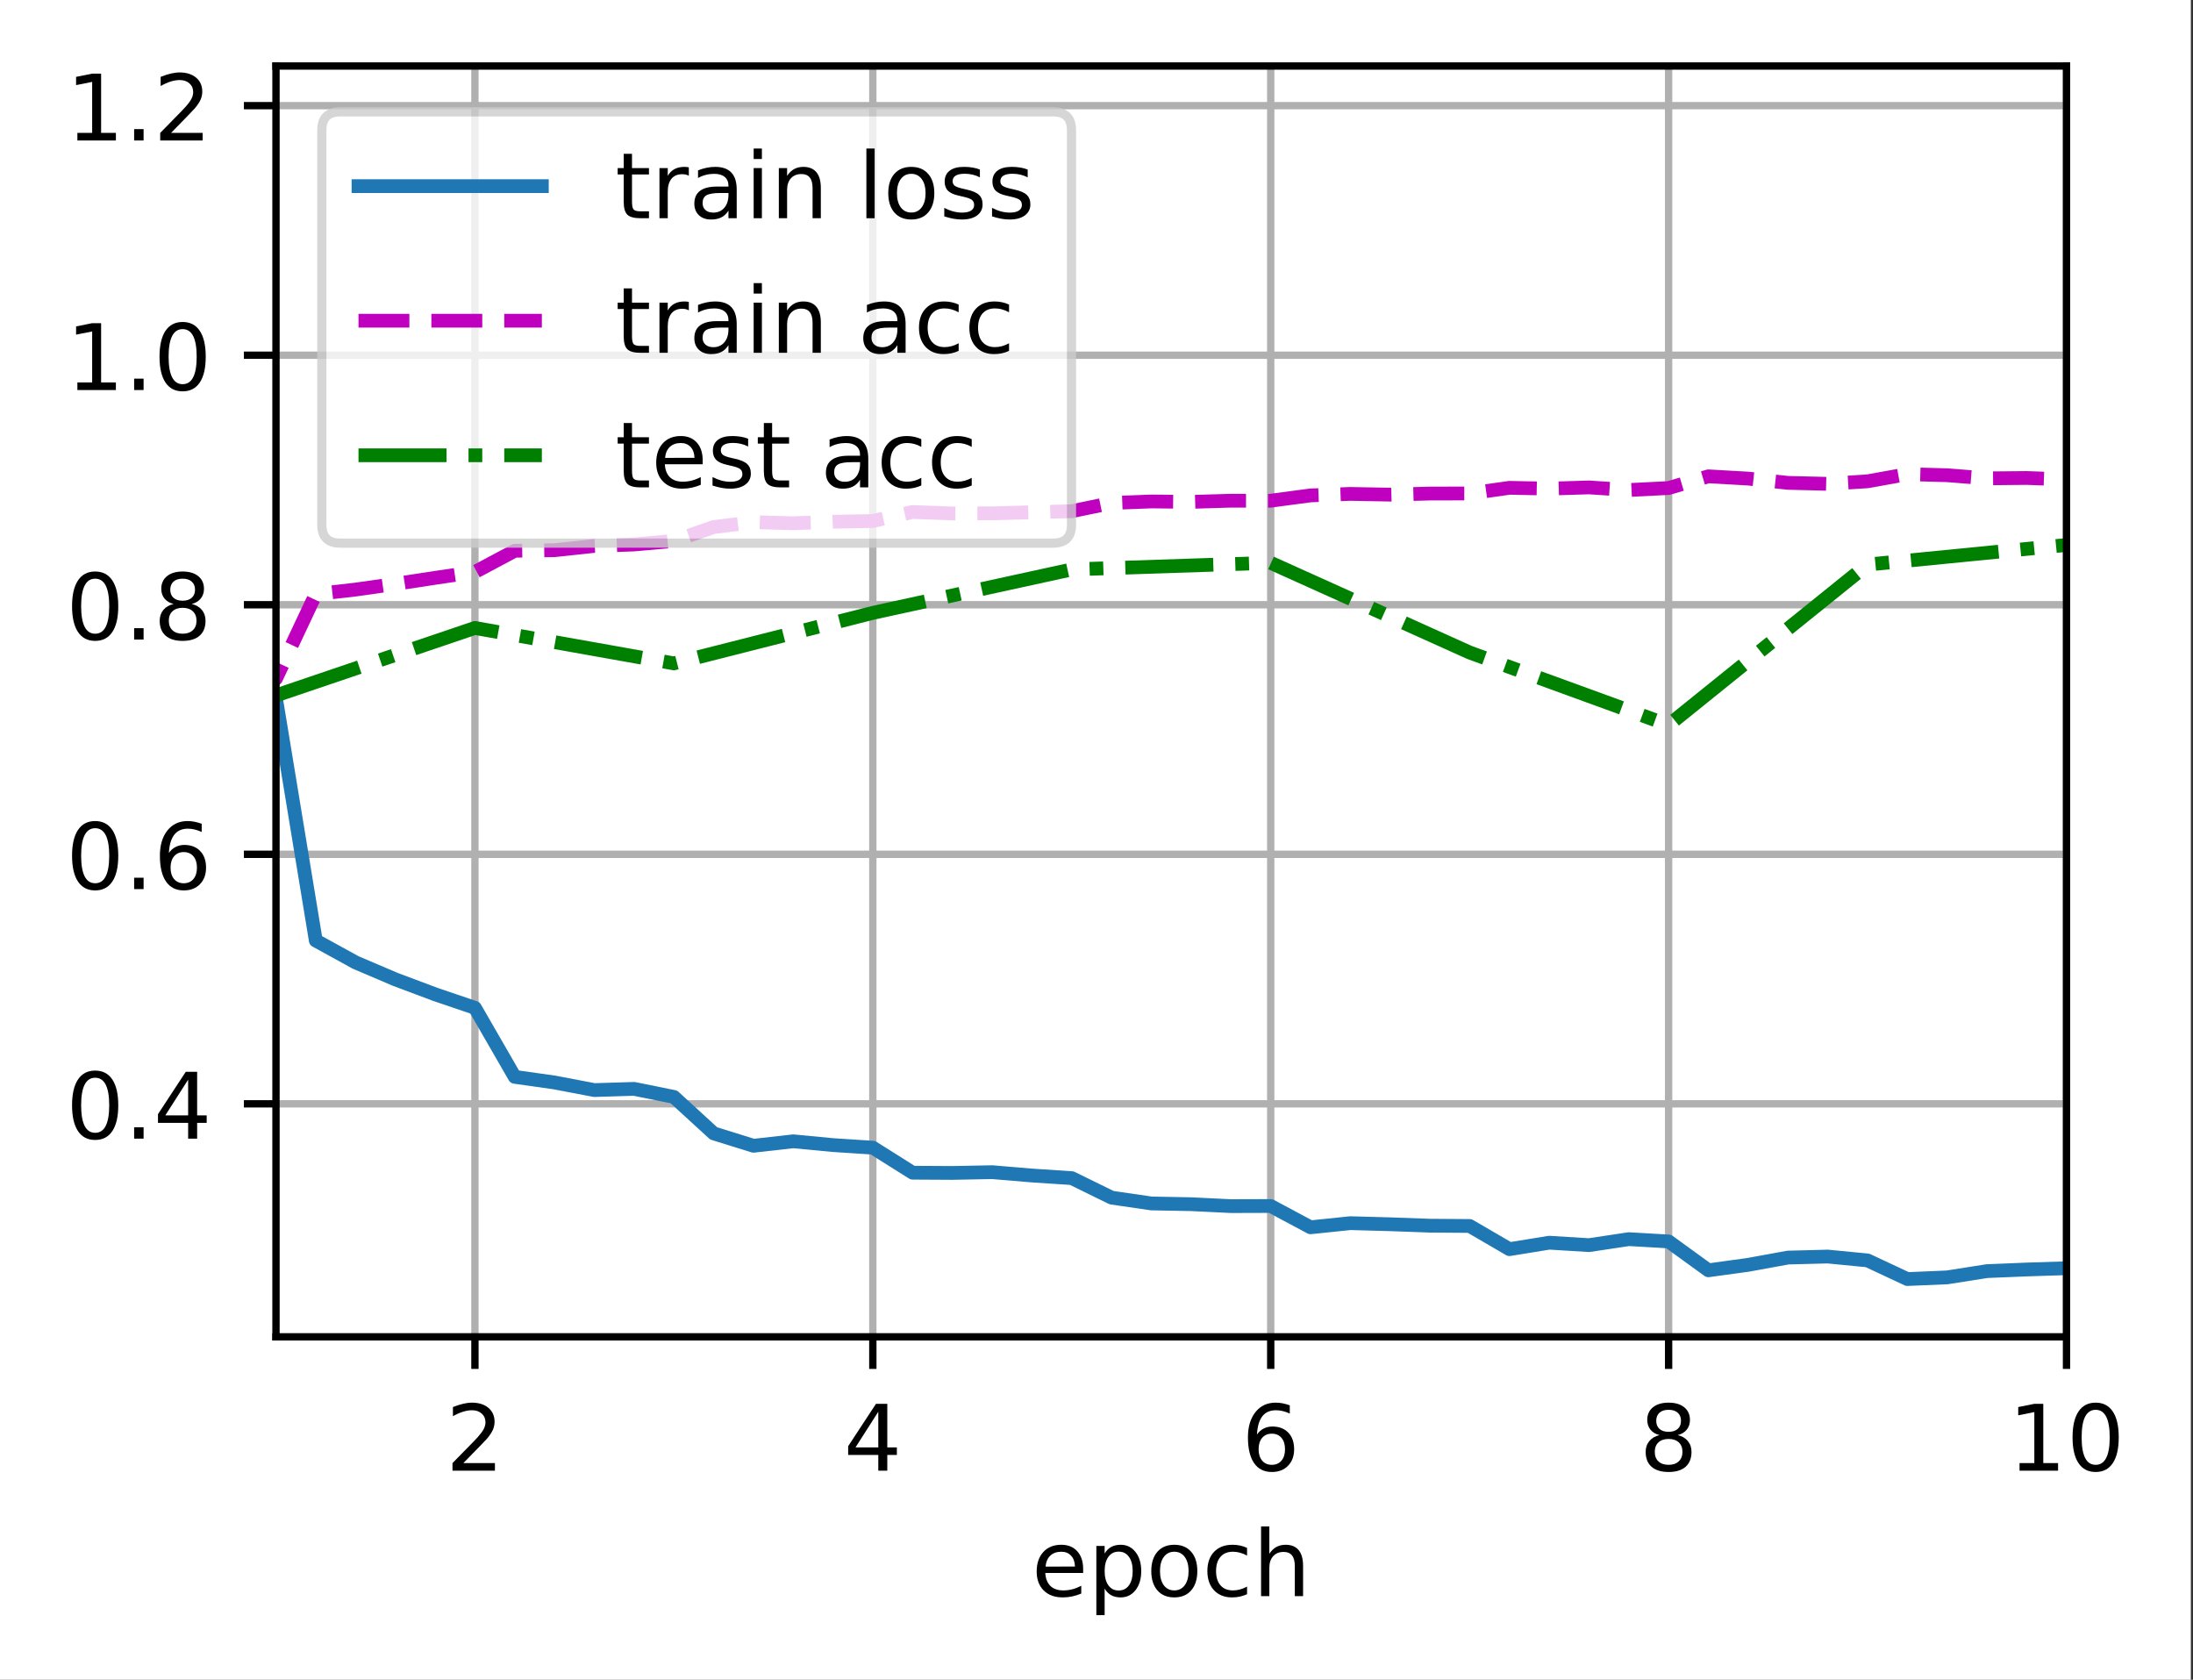
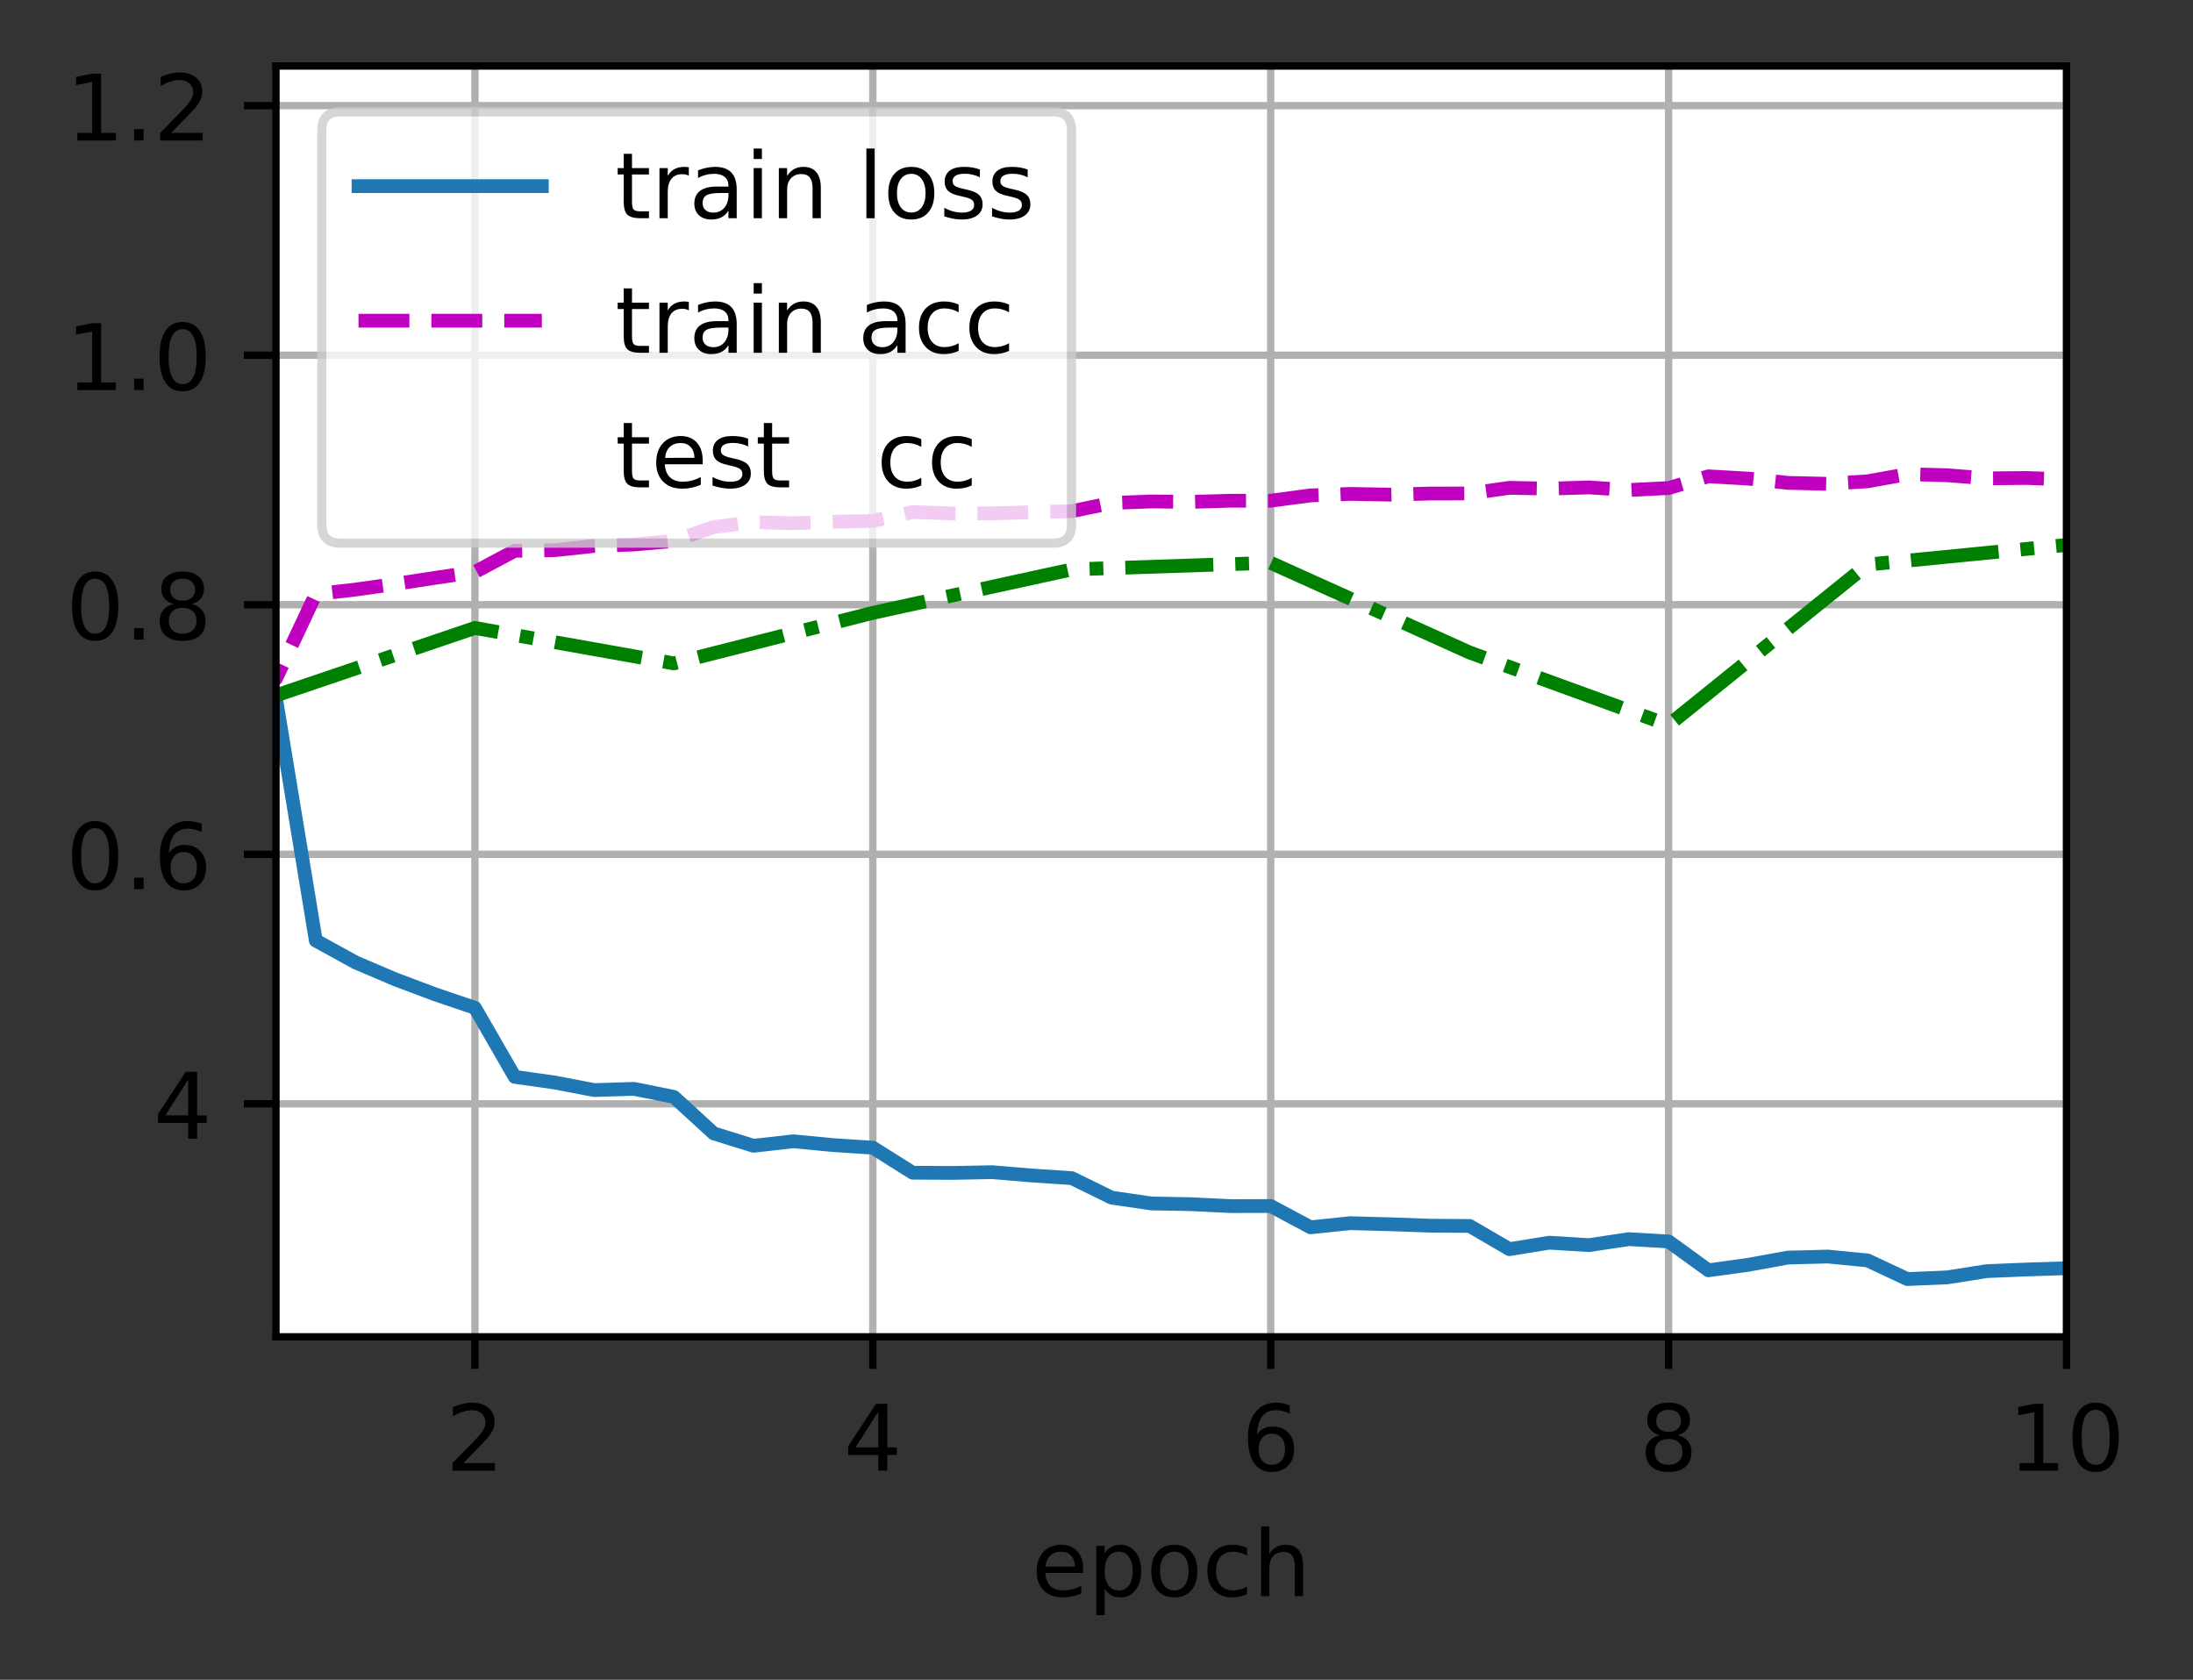
<svg xmlns="http://www.w3.org/2000/svg" xmlns:xlink="http://www.w3.org/1999/xlink" width="299pt" height="229pt" viewBox="0 0 299 229" version="1.1">
  <rect x="0" y="0" width="299" height="229" fill="#333333" stroke="none" />
  <defs>
    <clipPath id="clip1">
      <path d="M 64 9 L 66 9 L 66 182.25 L 64 182.25 Z M 64 9 " />
    </clipPath>
    <clipPath id="clip2">
      <path d="M 118 9 L 120 9 L 120 182.25 L 118 182.25 Z M 118 9 " />
    </clipPath>
    <clipPath id="clip3">
      <path d="M 172 9 L 174 9 L 174 182.25 L 172 182.25 Z M 172 9 " />
    </clipPath>
    <clipPath id="clip4">
      <path d="M 226 9 L 229 9 L 229 182.25 L 226 182.25 Z M 226 9 " />
    </clipPath>
    <clipPath id="clip5">
      <path d="M 281 9 L 281.754 9 L 281.754 182.25 L 281 182.25 Z M 281 9 " />
    </clipPath>
    <clipPath id="clip6">
      <path d="M 37.629 149 L 281.754 149 L 281.754 152 L 37.629 152 Z M 37.629 149 " />
    </clipPath>
    <clipPath id="clip7">
      <path d="M 37.629 115 L 281.754 115 L 281.754 118 L 37.629 118 Z M 37.629 115 " />
    </clipPath>
    <clipPath id="clip8">
      <path d="M 37.629 81 L 281.754 81 L 281.754 84 L 37.629 84 Z M 37.629 81 " />
    </clipPath>
    <clipPath id="clip9">
      <path d="M 37.629 47 L 281.754 47 L 281.754 50 L 37.629 50 Z M 37.629 47 " />
    </clipPath>
    <clipPath id="clip10">
      <path d="M 37.629 13 L 281.754 13 L 281.754 16 L 37.629 16 Z M 37.629 13 " />
    </clipPath>
    <clipPath id="clip11">
      <path d="M 37.629 15 L 281.754 15 L 281.754 176 L 37.629 176 Z M 37.629 15 " />
    </clipPath>
    <clipPath id="clip12">
      <path d="M 37.629 63 L 281.754 63 L 281.754 119 L 37.629 119 Z M 37.629 63 " />
    </clipPath>
    <clipPath id="clip13">
      <path d="M 37.629 73 L 281.754 73 L 281.754 100 L 37.629 100 Z M 37.629 73 " />
    </clipPath>
    <filter id="alpha" filterUnits="objectBoundingBox" x="0%" y="0%" width="100%" height="100%">
      <feColorMatrix type="matrix" in="SourceGraphic" values="0 0 0 0 1 0 0 0 0 1 0 0 0 0 1 0 0 0 1 0" />
    </filter>
    <mask id="mask0">
      <g filter="url(#alpha)">
        <rect x="0" y="0" width="299" height="229" style="fill:rgb(0%,0%,0%);fill-opacity:0.8;stroke:none;" />
      </g>
    </mask>
    <clipPath id="clip14">
      <rect x="0" y="0" width="299" height="229" />
    </clipPath>
    <g id="surface5" clip-path="url(#clip14)">
      <path style="fill-rule:nonzero;fill:rgb(100%,100%,100%);fill-opacity:1;stroke-width:1;stroke-linecap:butt;stroke-linejoin:miter;stroke:rgb(80%,80%,80%);stroke-opacity:1;stroke-miterlimit:4;" d="M 37.103 59.234 L 114.872 59.234 C 116.206 59.234 116.872 58.569 116.872 57.234 L 116.872 14.2 C 116.872 12.866 116.206 12.2 114.872 12.2 L 37.103 12.2 C 35.769 12.2 35.103 12.866 35.103 14.2 L 35.103 57.234 C 35.103 58.569 35.769 59.234 37.103 59.234 Z M 37.103 59.234 " transform="matrix(1.25,0,0,1.25,0,0)" />
    </g>
  </defs>
  <g id="surface1">
-     <path style=" stroke:none;fill-rule:nonzero;fill:rgb(100%,100%,100%);fill-opacity:1;" d="M 0 229.195 L 298.707 229.195 L 298.707 0 L 0 0 Z M 0 229.195 " />
    <path style=" stroke:none;fill-rule:nonzero;fill:rgb(100%,100%,100%);fill-opacity:1;" d="M 37.629 182.25 L 281.754 182.25 L 281.754 9 L 37.629 9 Z M 37.629 182.25 " />
    <g clip-path="url(#clip1)" clip-rule="nonzero">
      <path style="fill:none;stroke-width:0.8;stroke-linecap:square;stroke-linejoin:round;stroke:rgb(69.02%,69.02%,69.02%);stroke-opacity:1;stroke-miterlimit:4;" d="M 51.803 145.8 L 51.803 7.2 " transform="matrix(1.25,0,0,1.25,0,0)" />
    </g>
    <path style="fill:none;stroke-width:0.8;stroke-linecap:butt;stroke-linejoin:round;stroke:rgb(0%,0%,0%);stroke-opacity:1;stroke-miterlimit:4;" d="M -0 0 L -0 3.5 " transform="matrix(1.25,0,0,1.25,64.754,182.25)" />
    <path style=" stroke:none;fill-rule:nonzero;fill:rgb(0%,0%,0%);fill-opacity:1;" d="M 63.176 199.461 L 67.48 199.461 L 67.48 200.5 L 61.695 200.5 L 61.695 199.461 C 62.16 198.977 62.797 198.328 63.605 197.512 C 64.414 196.695 64.922 196.168 65.129 195.934 C 65.523 195.488 65.801 195.113 65.957 194.809 C 66.113 194.5 66.191 194.199 66.191 193.902 C 66.191 193.418 66.023 193.023 65.684 192.719 C 65.344 192.41 64.898 192.258 64.355 192.258 C 63.969 192.258 63.559 192.324 63.129 192.461 C 62.699 192.594 62.242 192.797 61.754 193.07 L 61.754 191.824 C 62.25 191.625 62.715 191.477 63.145 191.375 C 63.578 191.273 63.973 191.223 64.332 191.223 C 65.273 191.223 66.027 191.457 66.59 191.93 C 67.148 192.402 67.43 193.031 67.43 193.82 C 67.43 194.195 67.359 194.551 67.219 194.887 C 67.078 195.223 66.824 195.617 66.453 196.074 C 66.352 196.191 66.027 196.531 65.484 197.098 C 64.938 197.66 64.168 198.449 63.176 199.461 Z M 63.176 199.461 " />
    <g clip-path="url(#clip2)" clip-rule="nonzero">
      <path style="fill:none;stroke-width:0.8;stroke-linecap:square;stroke-linejoin:round;stroke:rgb(69.02%,69.02%,69.02%);stroke-opacity:1;stroke-miterlimit:4;" d="M 95.203 145.8 L 95.203 7.2 " transform="matrix(1.25,0,0,1.25,0,0)" />
    </g>
    <path style="fill:none;stroke-width:0.8;stroke-linecap:butt;stroke-linejoin:round;stroke:rgb(0%,0%,0%);stroke-opacity:1;stroke-miterlimit:4;" d="M -0 0 L -0 3.5 " transform="matrix(1.25,0,0,1.25,119.004,182.25)" />
    <path style=" stroke:none;fill-rule:nonzero;fill:rgb(0%,0%,0%);fill-opacity:1;" d="M 119.75 192.461 L 116.641 197.324 L 119.75 197.324 Z M 119.43 191.387 L 120.977 191.387 L 120.977 197.324 L 122.281 197.324 L 122.281 198.352 L 120.977 198.352 L 120.977 200.5 L 119.75 200.5 L 119.75 198.352 L 115.641 198.352 L 115.641 197.16 Z M 119.43 191.387 " />
    <g clip-path="url(#clip3)" clip-rule="nonzero">
      <path style="fill:none;stroke-width:0.8;stroke-linecap:square;stroke-linejoin:round;stroke:rgb(69.02%,69.02%,69.02%);stroke-opacity:1;stroke-miterlimit:4;" d="M 138.603 145.8 L 138.603 7.2 " transform="matrix(1.25,0,0,1.25,0,0)" />
    </g>
    <path style="fill:none;stroke-width:0.8;stroke-linecap:butt;stroke-linejoin:round;stroke:rgb(0%,0%,0%);stroke-opacity:1;stroke-miterlimit:4;" d="M 0 0 L 0 3.5 " transform="matrix(1.25,0,0,1.25,173.254,182.25)" />
    <path style=" stroke:none;fill-rule:nonzero;fill:rgb(0%,0%,0%);fill-opacity:1;" d="M 173.406 195.453 C 172.852 195.453 172.414 195.641 172.086 196.02 C 171.766 196.398 171.602 196.914 171.602 197.574 C 171.602 198.23 171.766 198.746 172.086 199.129 C 172.414 199.508 172.852 199.699 173.406 199.699 C 173.957 199.699 174.395 199.508 174.719 199.129 C 175.043 198.746 175.203 198.23 175.203 197.574 C 175.203 196.914 175.043 196.398 174.719 196.02 C 174.395 195.641 173.957 195.453 173.406 195.453 Z M 175.852 191.586 L 175.852 192.711 C 175.543 192.562 175.23 192.453 174.914 192.375 C 174.598 192.297 174.285 192.258 173.977 192.258 C 173.164 192.258 172.539 192.531 172.109 193.082 C 171.684 193.633 171.438 194.461 171.375 195.574 C 171.617 195.219 171.918 194.945 172.281 194.758 C 172.641 194.57 173.043 194.477 173.477 194.477 C 174.391 194.477 175.117 194.754 175.648 195.309 C 176.18 195.863 176.445 196.617 176.445 197.574 C 176.445 198.512 176.168 199.262 175.613 199.828 C 175.059 200.395 174.324 200.676 173.406 200.676 C 172.352 200.676 171.543 200.273 170.984 199.465 C 170.43 198.656 170.148 197.484 170.148 195.953 C 170.148 194.512 170.492 193.363 171.176 192.508 C 171.859 191.648 172.777 191.223 173.93 191.223 C 174.238 191.223 174.551 191.25 174.867 191.312 C 175.18 191.375 175.508 191.465 175.852 191.586 Z M 175.852 191.586 " />
    <g clip-path="url(#clip4)" clip-rule="nonzero">
      <path style="fill:none;stroke-width:0.8;stroke-linecap:square;stroke-linejoin:round;stroke:rgb(69.02%,69.02%,69.02%);stroke-opacity:1;stroke-miterlimit:4;" d="M 182.003 145.8 L 182.003 7.2 " transform="matrix(1.25,0,0,1.25,0,0)" />
    </g>
    <path style="fill:none;stroke-width:0.8;stroke-linecap:butt;stroke-linejoin:round;stroke:rgb(0%,0%,0%);stroke-opacity:1;stroke-miterlimit:4;" d="M 0 0 L 0 3.5 " transform="matrix(1.25,0,0,1.25,227.504,182.25)" />
    <path style=" stroke:none;fill-rule:nonzero;fill:rgb(0%,0%,0%);fill-opacity:1;" d="M 227.5 196.172 C 226.914 196.172 226.453 196.328 226.117 196.641 C 225.781 196.953 225.617 197.387 225.617 197.934 C 225.617 198.484 225.781 198.914 226.117 199.23 C 226.453 199.543 226.914 199.699 227.5 199.699 C 228.086 199.699 228.547 199.543 228.883 199.227 C 229.223 198.91 229.391 198.48 229.391 197.934 C 229.391 197.387 229.227 196.953 228.891 196.641 C 228.555 196.328 228.09 196.172 227.5 196.172 Z M 226.266 195.648 C 225.738 195.516 225.328 195.27 225.031 194.91 C 224.738 194.547 224.59 194.102 224.59 193.582 C 224.59 192.855 224.848 192.277 225.367 191.855 C 225.887 191.434 226.598 191.223 227.5 191.223 C 228.406 191.223 229.121 191.434 229.637 191.855 C 230.152 192.277 230.414 192.855 230.414 193.582 C 230.414 194.102 230.266 194.547 229.969 194.91 C 229.676 195.27 229.266 195.516 228.742 195.648 C 229.336 195.785 229.797 196.055 230.125 196.461 C 230.461 196.863 230.625 197.352 230.625 197.934 C 230.625 198.816 230.355 199.496 229.816 199.969 C 229.277 200.441 228.504 200.676 227.5 200.676 C 226.496 200.676 225.723 200.441 225.184 199.969 C 224.645 199.496 224.375 198.816 224.375 197.934 C 224.375 197.352 224.543 196.863 224.875 196.461 C 225.211 196.055 225.672 195.785 226.266 195.648 Z M 225.816 193.699 C 225.816 194.172 225.965 194.539 226.258 194.805 C 226.555 195.066 226.969 195.199 227.5 195.199 C 228.031 195.199 228.445 195.066 228.742 194.805 C 229.043 194.539 229.191 194.172 229.191 193.699 C 229.191 193.227 229.043 192.859 228.742 192.594 C 228.445 192.328 228.031 192.199 227.5 192.199 C 226.969 192.199 226.555 192.328 226.258 192.594 C 225.965 192.859 225.816 193.227 225.816 193.699 Z M 225.816 193.699 " />
    <g clip-path="url(#clip5)" clip-rule="nonzero">
      <path style="fill:none;stroke-width:0.8;stroke-linecap:square;stroke-linejoin:round;stroke:rgb(69.02%,69.02%,69.02%);stroke-opacity:1;stroke-miterlimit:4;" d="M 225.403 145.8 L 225.403 7.2 " transform="matrix(1.25,0,0,1.25,0,0)" />
    </g>
    <path style="fill:none;stroke-width:0.8;stroke-linecap:butt;stroke-linejoin:round;stroke:rgb(0%,0%,0%);stroke-opacity:1;stroke-miterlimit:4;" d="M 0 0 L 0 3.5 " transform="matrix(1.25,0,0,1.25,281.754,182.25)" />
    <path style=" stroke:none;fill-rule:nonzero;fill:rgb(0%,0%,0%);fill-opacity:1;" d="M 275.352 199.461 L 277.367 199.461 L 277.367 192.508 L 275.172 192.949 L 275.172 191.824 L 277.352 191.387 L 278.586 191.387 L 278.586 199.461 L 280.602 199.461 L 280.602 200.5 L 275.352 200.5 Z M 275.352 199.461 " />
    <path style=" stroke:none;fill-rule:nonzero;fill:rgb(0%,0%,0%);fill-opacity:1;" d="M 285.727 192.199 C 285.094 192.199 284.613 192.512 284.293 193.137 C 283.977 193.758 283.816 194.699 283.816 195.953 C 283.816 197.199 283.977 198.137 284.293 198.762 C 284.613 199.387 285.094 199.699 285.727 199.699 C 286.367 199.699 286.844 199.387 287.164 198.762 C 287.484 198.137 287.645 197.199 287.645 195.953 C 287.645 194.699 287.484 193.758 287.164 193.137 C 286.844 192.512 286.367 192.199 285.727 192.199 Z M 285.727 191.223 C 286.75 191.223 287.527 191.625 288.066 192.434 C 288.605 193.242 288.875 194.414 288.875 195.953 C 288.875 197.484 288.605 198.656 288.066 199.465 C 287.527 200.273 286.75 200.676 285.727 200.676 C 284.707 200.676 283.926 200.273 283.387 199.465 C 282.848 198.656 282.578 197.484 282.578 195.953 C 282.578 194.414 282.848 193.242 283.387 192.434 C 283.926 191.625 284.707 191.223 285.727 191.223 Z M 285.727 191.223 " />
    <path style=" stroke:none;fill-rule:nonzero;fill:rgb(0%,0%,0%);fill-opacity:1;" d="M 147.68 213.898 L 147.68 214.445 L 142.516 214.445 C 142.566 215.219 142.801 215.809 143.219 216.215 C 143.633 216.617 144.215 216.82 144.961 216.82 C 145.391 216.82 145.809 216.77 146.211 216.664 C 146.617 216.559 147.02 216.398 147.422 216.188 L 147.422 217.25 C 147.016 217.418 146.602 217.551 146.18 217.641 C 145.758 217.73 145.328 217.773 144.891 217.773 C 143.801 217.773 142.938 217.457 142.301 216.824 C 141.664 216.188 141.344 215.328 141.344 214.246 C 141.344 213.125 141.648 212.238 142.25 211.582 C 142.855 210.926 143.672 210.598 144.695 210.598 C 145.617 210.598 146.344 210.891 146.879 211.484 C 147.414 212.074 147.68 212.879 147.68 213.898 Z M 146.559 213.566 C 146.551 212.953 146.379 212.465 146.043 212.098 C 145.707 211.73 145.262 211.547 144.711 211.547 C 144.082 211.547 143.582 211.723 143.203 212.078 C 142.828 212.434 142.613 212.93 142.555 213.574 Z M 146.559 213.566 " />
    <path style=" stroke:none;fill-rule:nonzero;fill:rgb(0%,0%,0%);fill-opacity:1;" d="M 150.609 216.57 L 150.609 220.195 L 149.48 220.195 L 149.48 210.762 L 150.609 210.762 L 150.609 211.797 C 150.848 211.391 151.145 211.09 151.504 210.895 C 151.867 210.695 152.297 210.598 152.797 210.598 C 153.625 210.598 154.301 210.926 154.82 211.586 C 155.34 212.242 155.598 213.109 155.598 214.184 C 155.598 215.258 155.34 216.125 154.82 216.785 C 154.301 217.445 153.625 217.773 152.797 217.773 C 152.297 217.773 151.867 217.676 151.504 217.477 C 151.145 217.277 150.848 216.977 150.609 216.57 Z M 154.434 214.184 C 154.434 213.359 154.262 212.711 153.922 212.242 C 153.582 211.77 153.117 211.535 152.523 211.535 C 151.926 211.535 151.461 211.77 151.121 212.242 C 150.781 212.711 150.609 213.359 150.609 214.184 C 150.609 215.008 150.781 215.656 151.121 216.129 C 151.461 216.598 151.926 216.832 152.523 216.832 C 153.117 216.832 153.582 216.598 153.922 216.129 C 154.262 215.656 154.434 215.008 154.434 214.184 Z M 154.434 214.184 " />
    <path style=" stroke:none;fill-rule:nonzero;fill:rgb(0%,0%,0%);fill-opacity:1;" d="M 160.109 211.547 C 159.508 211.547 159.031 211.781 158.68 212.254 C 158.328 212.723 158.156 213.367 158.156 214.184 C 158.156 215 158.328 215.645 158.676 216.117 C 159.023 216.586 159.5 216.82 160.109 216.82 C 160.707 216.82 161.18 216.586 161.531 216.113 C 161.879 215.641 162.055 214.996 162.055 214.184 C 162.055 213.375 161.879 212.73 161.531 212.258 C 161.18 211.785 160.707 211.547 160.109 211.547 Z M 160.109 210.598 C 161.086 210.598 161.852 210.914 162.406 211.551 C 162.969 212.184 163.246 213.062 163.246 214.184 C 163.246 215.301 162.969 216.18 162.406 216.82 C 161.852 217.457 161.086 217.773 160.109 217.773 C 159.125 217.773 158.359 217.457 157.805 216.82 C 157.25 216.18 156.969 215.301 156.969 214.184 C 156.969 213.062 157.25 212.184 157.805 211.551 C 158.359 210.914 159.125 210.598 160.109 210.598 Z M 160.109 210.598 " />
    <path style=" stroke:none;fill-rule:nonzero;fill:rgb(0%,0%,0%);fill-opacity:1;" d="M 170.027 211.023 L 170.027 212.074 C 169.707 211.898 169.391 211.766 169.07 211.68 C 168.754 211.59 168.43 211.547 168.105 211.547 C 167.375 211.547 166.809 211.777 166.406 212.242 C 166.004 212.703 165.801 213.348 165.801 214.184 C 165.801 215.02 166.004 215.668 166.406 216.129 C 166.809 216.59 167.375 216.82 168.105 216.82 C 168.43 216.82 168.754 216.777 169.07 216.691 C 169.391 216.602 169.707 216.473 170.027 216.297 L 170.027 217.336 C 169.711 217.48 169.387 217.59 169.051 217.664 C 168.719 217.738 168.359 217.773 167.98 217.773 C 166.953 217.773 166.133 217.449 165.527 216.805 C 164.922 216.156 164.617 215.281 164.617 214.184 C 164.617 213.07 164.926 212.191 165.535 211.555 C 166.148 210.914 166.988 210.598 168.055 210.598 C 168.402 210.598 168.738 210.633 169.066 210.703 C 169.398 210.773 169.715 210.879 170.027 211.023 Z M 170.027 211.023 " />
    <path style=" stroke:none;fill-rule:nonzero;fill:rgb(0%,0%,0%);fill-opacity:1;" d="M 177.664 213.469 L 177.664 217.598 L 176.539 217.598 L 176.539 213.508 C 176.539 212.859 176.414 212.375 176.16 212.055 C 175.91 211.734 175.531 211.574 175.027 211.574 C 174.418 211.574 173.941 211.766 173.59 212.152 C 173.242 212.539 173.066 213.066 173.066 213.734 L 173.066 217.598 L 171.938 217.598 L 171.938 208.098 L 173.066 208.098 L 173.066 211.824 C 173.336 211.41 173.652 211.105 174.016 210.902 C 174.379 210.699 174.801 210.598 175.277 210.598 C 176.062 210.598 176.656 210.84 177.059 211.324 C 177.461 211.809 177.664 212.523 177.664 213.469 Z M 177.664 213.469 " />
    <g clip-path="url(#clip6)" clip-rule="nonzero">
      <path style="fill:none;stroke-width:0.8;stroke-linecap:square;stroke-linejoin:round;stroke:rgb(69.02%,69.02%,69.02%);stroke-opacity:1;stroke-miterlimit:4;" d="M 30.103 120.388 L 225.403 120.388 " transform="matrix(1.25,0,0,1.25,0,0)" />
    </g>
    <path style="fill:none;stroke-width:0.8;stroke-linecap:butt;stroke-linejoin:round;stroke:rgb(0%,0%,0%);stroke-opacity:1;stroke-miterlimit:4;" d="M -0 0.001 L -3.5 0.001 " transform="matrix(1.25,0,0,1.25,37.629,150.483)" />
-     <path style=" stroke:none;fill-rule:nonzero;fill:rgb(0%,0%,0%);fill-opacity:1;" d="M 12.973 146.93 C 12.34 146.93 11.863 147.242 11.543 147.867 C 11.223 148.492 11.062 149.43 11.062 150.684 C 11.062 151.934 11.223 152.871 11.543 153.496 C 11.863 154.121 12.34 154.434 12.973 154.434 C 13.613 154.434 14.09 154.121 14.41 153.496 C 14.73 152.871 14.891 151.934 14.891 150.684 C 14.891 149.43 14.73 148.492 14.41 147.867 C 14.09 147.242 13.613 146.93 12.973 146.93 Z M 12.973 145.953 C 13.996 145.953 14.777 146.359 15.316 147.168 C 15.855 147.977 16.125 149.148 16.125 150.684 C 16.125 152.219 15.855 153.391 15.316 154.199 C 14.777 155.008 13.996 155.41 12.973 155.41 C 11.953 155.41 11.172 155.008 10.633 154.199 C 10.094 153.391 9.824 152.219 9.824 150.684 C 9.824 149.148 10.094 147.977 10.633 147.168 C 11.172 146.359 11.953 145.953 12.973 145.953 Z M 12.973 145.953 " />
-     <path style=" stroke:none;fill-rule:nonzero;fill:rgb(0%,0%,0%);fill-opacity:1;" d="M 18.289 153.68 L 19.578 153.68 L 19.578 155.23 L 18.289 155.23 Z M 18.289 153.68 " />
    <path style=" stroke:none;fill-rule:nonzero;fill:rgb(0%,0%,0%);fill-opacity:1;" d="M 25.652 147.191 L 22.539 152.059 L 25.652 152.059 Z M 25.328 146.117 L 26.879 146.117 L 26.879 152.059 L 28.18 152.059 L 28.18 153.082 L 26.879 153.082 L 26.879 155.23 L 25.652 155.23 L 25.652 153.082 L 21.539 153.082 L 21.539 151.895 Z M 25.328 146.117 " />
    <g clip-path="url(#clip7)" clip-rule="nonzero">
      <path style="fill:none;stroke-width:0.8;stroke-linecap:square;stroke-linejoin:round;stroke:rgb(69.02%,69.02%,69.02%);stroke-opacity:1;stroke-miterlimit:4;" d="M 30.103 93.172 L 225.403 93.172 " transform="matrix(1.25,0,0,1.25,0,0)" />
    </g>
    <path style="fill:none;stroke-width:0.8;stroke-linecap:butt;stroke-linejoin:round;stroke:rgb(0%,0%,0%);stroke-opacity:1;stroke-miterlimit:4;" d="M -0 0.001 L -3.5 0.001 " transform="matrix(1.25,0,0,1.25,37.629,116.464)" />
    <path style=" stroke:none;fill-rule:nonzero;fill:rgb(0%,0%,0%);fill-opacity:1;" d="M 12.973 112.91 C 12.34 112.91 11.863 113.223 11.543 113.848 C 11.223 114.473 11.062 115.41 11.062 116.664 C 11.062 117.914 11.223 118.852 11.543 119.477 C 11.863 120.102 12.34 120.414 12.973 120.414 C 13.613 120.414 14.09 120.102 14.41 119.477 C 14.73 118.852 14.891 117.914 14.891 116.664 C 14.891 115.41 14.73 114.473 14.41 113.848 C 14.09 113.223 13.613 112.91 12.973 112.91 Z M 12.973 111.934 C 13.996 111.934 14.777 112.34 15.316 113.148 C 15.855 113.957 16.125 115.129 16.125 116.664 C 16.125 118.199 15.855 119.371 15.316 120.18 C 14.777 120.988 13.996 121.391 12.973 121.391 C 11.953 121.391 11.172 120.988 10.633 120.18 C 10.094 119.371 9.824 118.199 9.824 116.664 C 9.824 115.129 10.094 113.957 10.633 113.148 C 11.172 112.34 11.953 111.934 12.973 111.934 Z M 12.973 111.934 " />
    <path style=" stroke:none;fill-rule:nonzero;fill:rgb(0%,0%,0%);fill-opacity:1;" d="M 18.289 119.66 L 19.578 119.66 L 19.578 121.211 L 18.289 121.211 Z M 18.289 119.66 " />
    <path style=" stroke:none;fill-rule:nonzero;fill:rgb(0%,0%,0%);fill-opacity:1;" d="M 25.055 116.164 C 24.5 116.164 24.062 116.355 23.738 116.734 C 23.414 117.113 23.254 117.629 23.254 118.289 C 23.254 118.945 23.414 119.461 23.738 119.844 C 24.062 120.223 24.5 120.414 25.055 120.414 C 25.605 120.414 26.043 120.223 26.367 119.844 C 26.691 119.461 26.852 118.945 26.852 118.289 C 26.852 117.629 26.691 117.113 26.367 116.734 C 26.043 116.355 25.605 116.164 25.055 116.164 Z M 27.5 112.301 L 27.5 113.422 C 27.191 113.277 26.879 113.168 26.562 113.09 C 26.246 113.012 25.934 112.973 25.625 112.973 C 24.812 112.973 24.191 113.246 23.762 113.797 C 23.332 114.348 23.086 115.176 23.027 116.285 C 23.266 115.934 23.566 115.66 23.93 115.473 C 24.293 115.285 24.691 115.188 25.125 115.188 C 26.039 115.188 26.766 115.469 27.297 116.023 C 27.828 116.578 28.094 117.332 28.094 118.289 C 28.094 119.227 27.816 119.977 27.262 120.543 C 26.707 121.109 25.973 121.391 25.055 121.391 C 24 121.391 23.191 120.988 22.637 120.18 C 22.078 119.371 21.801 118.199 21.801 116.664 C 21.801 115.227 22.141 114.078 22.824 113.219 C 23.508 112.363 24.426 111.934 25.578 111.934 C 25.887 111.934 26.199 111.965 26.516 112.027 C 26.828 112.09 27.156 112.18 27.5 112.301 Z M 27.5 112.301 " />
    <g clip-path="url(#clip8)" clip-rule="nonzero">
      <path style="fill:none;stroke-width:0.8;stroke-linecap:square;stroke-linejoin:round;stroke:rgb(69.02%,69.02%,69.02%);stroke-opacity:1;stroke-miterlimit:4;" d="M 30.103 65.956 L 225.403 65.956 " transform="matrix(1.25,0,0,1.25,0,0)" />
    </g>
    <path style="fill:none;stroke-width:0.8;stroke-linecap:butt;stroke-linejoin:round;stroke:rgb(0%,0%,0%);stroke-opacity:1;stroke-miterlimit:4;" d="M -0 0.001 L -3.5 0.001 " transform="matrix(1.25,0,0,1.25,37.629,82.444)" />
    <path style=" stroke:none;fill-rule:nonzero;fill:rgb(0%,0%,0%);fill-opacity:1;" d="M 12.973 78.891 C 12.34 78.891 11.863 79.203 11.543 79.828 C 11.223 80.453 11.062 81.391 11.062 82.645 C 11.062 83.895 11.223 84.832 11.543 85.457 C 11.863 86.082 12.34 86.395 12.973 86.395 C 13.613 86.395 14.09 86.082 14.41 85.457 C 14.73 84.832 14.891 83.895 14.891 82.645 C 14.891 81.391 14.73 80.453 14.41 79.828 C 14.09 79.203 13.613 78.891 12.973 78.891 Z M 12.973 77.914 C 13.996 77.914 14.777 78.32 15.316 79.129 C 15.855 79.938 16.125 81.109 16.125 82.645 C 16.125 84.18 15.855 85.352 15.316 86.16 C 14.777 86.969 13.996 87.371 12.973 87.371 C 11.953 87.371 11.172 86.969 10.633 86.16 C 10.094 85.352 9.824 84.18 9.824 82.645 C 9.824 81.109 10.094 79.938 10.633 79.129 C 11.172 78.32 11.953 77.914 12.973 77.914 Z M 12.973 77.914 " />
    <path style=" stroke:none;fill-rule:nonzero;fill:rgb(0%,0%,0%);fill-opacity:1;" d="M 18.289 85.641 L 19.578 85.641 L 19.578 87.191 L 18.289 87.191 Z M 18.289 85.641 " />
    <path style=" stroke:none;fill-rule:nonzero;fill:rgb(0%,0%,0%);fill-opacity:1;" d="M 24.898 82.863 C 24.312 82.863 23.852 83.023 23.516 83.336 C 23.18 83.648 23.016 84.082 23.016 84.629 C 23.016 85.18 23.18 85.609 23.516 85.922 C 23.852 86.238 24.312 86.395 24.898 86.395 C 25.484 86.395 25.945 86.238 26.285 85.922 C 26.621 85.605 26.793 85.176 26.793 84.629 C 26.793 84.082 26.625 83.648 26.289 83.336 C 25.953 83.023 25.488 82.863 24.898 82.863 Z M 23.668 82.34 C 23.137 82.211 22.727 81.965 22.43 81.602 C 22.137 81.238 21.988 80.797 21.988 80.277 C 21.988 79.551 22.246 78.973 22.766 78.551 C 23.285 78.129 23.996 77.914 24.898 77.914 C 25.805 77.914 26.52 78.129 27.035 78.551 C 27.551 78.973 27.812 79.551 27.812 80.277 C 27.812 80.797 27.664 81.238 27.367 81.602 C 27.074 81.965 26.664 82.211 26.141 82.34 C 26.734 82.48 27.195 82.75 27.527 83.152 C 27.859 83.555 28.023 84.047 28.023 84.629 C 28.023 85.512 27.754 86.191 27.215 86.664 C 26.676 87.137 25.902 87.371 24.898 87.371 C 23.895 87.371 23.121 87.137 22.582 86.664 C 22.043 86.191 21.773 85.512 21.773 84.629 C 21.773 84.047 21.941 83.555 22.273 83.152 C 22.609 82.75 23.074 82.48 23.668 82.34 Z M 23.215 80.395 C 23.215 80.867 23.363 81.234 23.656 81.496 C 23.953 81.762 24.367 81.895 24.898 81.895 C 25.43 81.895 25.844 81.762 26.141 81.496 C 26.441 81.234 26.59 80.867 26.59 80.395 C 26.59 79.922 26.441 79.555 26.141 79.289 C 25.844 79.023 25.43 78.891 24.898 78.891 C 24.367 78.891 23.953 79.023 23.656 79.289 C 23.363 79.555 23.215 79.922 23.215 80.395 Z M 23.215 80.395 " />
    <g clip-path="url(#clip9)" clip-rule="nonzero">
      <path style="fill:none;stroke-width:0.8;stroke-linecap:square;stroke-linejoin:round;stroke:rgb(69.02%,69.02%,69.02%);stroke-opacity:1;stroke-miterlimit:4;" d="M 30.103 38.741 L 225.403 38.741 " transform="matrix(1.25,0,0,1.25,0,0)" />
    </g>
    <path style="fill:none;stroke-width:0.8;stroke-linecap:butt;stroke-linejoin:round;stroke:rgb(0%,0%,0%);stroke-opacity:1;stroke-miterlimit:4;" d="M -0 0.001 L -3.5 0.001 " transform="matrix(1.25,0,0,1.25,37.629,48.424)" />
    <path style=" stroke:none;fill-rule:nonzero;fill:rgb(0%,0%,0%);fill-opacity:1;" d="M 10.551 52.137 L 12.566 52.137 L 12.566 45.184 L 10.375 45.621 L 10.375 44.5 L 12.555 44.059 L 13.785 44.059 L 13.785 52.137 L 15.801 52.137 L 15.801 53.172 L 10.551 53.172 Z M 10.551 52.137 " />
    <path style=" stroke:none;fill-rule:nonzero;fill:rgb(0%,0%,0%);fill-opacity:1;" d="M 18.289 51.621 L 19.578 51.621 L 19.578 53.172 L 18.289 53.172 Z M 18.289 51.621 " />
    <path style=" stroke:none;fill-rule:nonzero;fill:rgb(0%,0%,0%);fill-opacity:1;" d="M 24.898 44.871 C 24.266 44.871 23.789 45.184 23.469 45.809 C 23.148 46.434 22.988 47.371 22.988 48.625 C 22.988 49.875 23.148 50.812 23.469 51.438 C 23.789 52.062 24.266 52.375 24.898 52.375 C 25.539 52.375 26.016 52.062 26.336 51.438 C 26.656 50.812 26.816 49.875 26.816 48.625 C 26.816 47.371 26.656 46.434 26.336 45.809 C 26.016 45.184 25.539 44.871 24.898 44.871 Z M 24.898 43.895 C 25.922 43.895 26.703 44.301 27.242 45.109 C 27.781 45.918 28.051 47.09 28.051 48.625 C 28.051 50.16 27.781 51.332 27.242 52.141 C 26.703 52.949 25.922 53.352 24.898 53.352 C 23.879 53.352 23.098 52.949 22.559 52.141 C 22.02 51.332 21.75 50.16 21.75 48.625 C 21.75 47.09 22.02 45.918 22.559 45.109 C 23.098 44.301 23.879 43.895 24.898 43.895 Z M 24.898 43.895 " />
    <g clip-path="url(#clip10)" clip-rule="nonzero">
      <path style="fill:none;stroke-width:0.8;stroke-linecap:square;stroke-linejoin:round;stroke:rgb(69.02%,69.02%,69.02%);stroke-opacity:1;stroke-miterlimit:4;" d="M 30.103 11.525 L 225.403 11.525 " transform="matrix(1.25,0,0,1.25,0,0)" />
    </g>
    <path style="fill:none;stroke-width:0.8;stroke-linecap:butt;stroke-linejoin:round;stroke:rgb(0%,0%,0%);stroke-opacity:1;stroke-miterlimit:4;" d="M -0 0.001 L -3.5 0.001 " transform="matrix(1.25,0,0,1.25,37.629,14.405)" />
    <path style=" stroke:none;fill-rule:nonzero;fill:rgb(0%,0%,0%);fill-opacity:1;" d="M 10.551 18.117 L 12.566 18.117 L 12.566 11.164 L 10.375 11.602 L 10.375 10.48 L 12.555 10.039 L 13.785 10.039 L 13.785 18.117 L 15.801 18.117 L 15.801 19.152 L 10.551 19.152 Z M 10.551 18.117 " />
    <path style=" stroke:none;fill-rule:nonzero;fill:rgb(0%,0%,0%);fill-opacity:1;" d="M 18.289 17.602 L 19.578 17.602 L 19.578 19.152 L 18.289 19.152 Z M 18.289 17.602 " />
    <path style=" stroke:none;fill-rule:nonzero;fill:rgb(0%,0%,0%);fill-opacity:1;" d="M 23.324 18.117 L 27.629 18.117 L 27.629 19.152 L 21.844 19.152 L 21.844 18.117 C 22.309 17.633 22.945 16.984 23.754 16.168 C 24.562 15.352 25.07 14.824 25.277 14.586 C 25.672 14.145 25.949 13.77 26.105 13.461 C 26.262 13.156 26.34 12.852 26.34 12.555 C 26.34 12.07 26.172 11.676 25.832 11.371 C 25.492 11.066 25.047 10.914 24.504 10.914 C 24.117 10.914 23.707 10.98 23.277 11.113 C 22.848 11.25 22.391 11.453 21.902 11.727 L 21.902 10.48 C 22.398 10.281 22.863 10.129 23.293 10.027 C 23.727 9.926 24.121 9.875 24.48 9.875 C 25.422 9.875 26.176 10.113 26.738 10.586 C 27.297 11.059 27.578 11.688 27.578 12.477 C 27.578 12.852 27.508 13.207 27.367 13.543 C 27.227 13.879 26.973 14.273 26.602 14.727 C 26.5 14.848 26.176 15.188 25.633 15.75 C 25.086 16.316 24.316 17.105 23.324 18.117 Z M 23.324 18.117 " />
    <g clip-path="url(#clip11)" clip-rule="nonzero">
      <path style="fill:none;stroke-width:1.5;stroke-linecap:square;stroke-linejoin:round;stroke:rgb(12.157%,46.667%,70.588%);stroke-opacity:1;stroke-miterlimit:4;" d="M 12.744 13.5 L 17.084 46.644 L 21.422 60.659 L 25.762 70.841 L 30.103 76.191 L 34.444 102.578 L 38.784 104.966 L 43.122 106.816 L 47.462 108.444 L 51.803 109.919 L 56.144 117.447 L 60.484 118.059 L 64.822 118.888 L 69.162 118.756 L 73.503 119.634 L 77.844 123.612 L 82.184 124.963 L 86.522 124.475 L 90.862 124.888 L 95.203 125.169 L 99.544 127.9 L 103.884 127.925 L 108.222 127.841 L 112.562 128.206 L 116.903 128.491 L 121.244 130.619 L 125.584 131.253 L 129.922 131.334 L 134.262 131.544 L 138.603 131.531 L 142.944 133.853 L 147.284 133.403 L 151.622 133.522 L 155.963 133.678 L 160.303 133.709 L 164.644 136.238 L 168.984 135.534 L 173.322 135.8 L 177.662 135.147 L 182.003 135.397 L 186.344 138.544 L 190.684 137.947 L 195.022 137.156 L 199.363 137.044 L 203.703 137.466 L 208.044 139.5 L 212.384 139.316 L 216.722 138.634 L 221.062 138.456 L 225.403 138.319 " transform="matrix(1.25,0,0,1.25,0,0)" />
    </g>
    <g clip-path="url(#clip12)" clip-rule="nonzero">
      <path style="fill:none;stroke-width:1.5;stroke-linecap:butt;stroke-linejoin:round;stroke:rgb(74.902%,0%,74.902%);stroke-opacity:1;stroke-dasharray:5.55,2.4;stroke-miterlimit:4;" d="M 12.744 94.191 L 17.084 83.956 L 21.422 79.353 L 25.762 75.787 L 30.103 74.013 L 34.444 64.797 L 38.784 64.3 L 43.122 63.684 L 47.462 63.022 L 51.803 62.384 L 56.144 60.069 L 60.484 60.006 L 64.822 59.541 L 69.162 59.384 L 73.503 58.994 L 77.844 57.481 L 82.184 56.947 L 86.522 57.069 L 90.862 56.903 L 95.203 56.822 L 99.544 55.841 L 103.884 56.003 L 108.222 55.987 L 112.562 55.869 L 116.903 55.753 L 121.244 54.856 L 125.584 54.691 L 129.922 54.737 L 134.262 54.609 L 138.603 54.609 L 142.944 54.031 L 147.284 53.866 L 151.622 53.947 L 155.963 53.828 L 160.303 53.819 L 164.644 53.203 L 168.984 53.291 L 173.322 53.159 L 177.662 53.444 L 182.003 53.228 L 186.344 51.95 L 190.684 52.197 L 195.022 52.663 L 199.363 52.769 L 203.703 52.494 L 208.044 51.712 L 212.384 51.831 L 216.722 52.172 L 221.062 52.131 L 225.403 52.288 " transform="matrix(1.25,0,0,1.25,0,0)" />
    </g>
    <g clip-path="url(#clip13)" clip-rule="nonzero">
      <path style="fill:none;stroke-width:1.5;stroke-linecap:butt;stroke-linejoin:round;stroke:rgb(0%,50.196%,0%);stroke-opacity:1;stroke-dasharray:9.6,2.4,1.5,2.4;stroke-miterlimit:4;" d="M 30.103 75.847 L 51.803 68.487 L 73.503 72.35 L 95.203 66.841 L 116.903 62.103 L 138.603 61.384 L 160.303 71.166 L 182.003 79.072 L 203.703 61.575 L 225.403 59.438 " transform="matrix(1.25,0,0,1.25,0,0)" />
    </g>
    <path style="fill:none;stroke-width:0.8;stroke-linecap:square;stroke-linejoin:miter;stroke:rgb(0%,0%,0%);stroke-opacity:1;stroke-miterlimit:4;" d="M 30.103 145.8 L 30.103 7.2 " transform="matrix(1.25,0,0,1.25,0,0)" />
    <path style="fill:none;stroke-width:0.8;stroke-linecap:square;stroke-linejoin:miter;stroke:rgb(0%,0%,0%);stroke-opacity:1;stroke-miterlimit:4;" d="M 225.403 145.8 L 225.403 7.2 " transform="matrix(1.25,0,0,1.25,0,0)" />
    <path style="fill:none;stroke-width:0.8;stroke-linecap:square;stroke-linejoin:miter;stroke:rgb(0%,0%,0%);stroke-opacity:1;stroke-miterlimit:4;" d="M 30.103 145.8 L 225.403 145.8 " transform="matrix(1.25,0,0,1.25,0,0)" />
    <path style="fill:none;stroke-width:0.8;stroke-linecap:square;stroke-linejoin:miter;stroke:rgb(0%,0%,0%);stroke-opacity:1;stroke-miterlimit:4;" d="M 30.103 7.2 L 225.403 7.2 " transform="matrix(1.25,0,0,1.25,0,0)" />
    <use xlink:href="#surface5" mask="url(#mask0)" />
    <path style="fill:none;stroke-width:1.5;stroke-linecap:square;stroke-linejoin:round;stroke:rgb(12.157%,46.667%,70.588%);stroke-opacity:1;stroke-miterlimit:4;" d="M 39.103 20.3 L 59.103 20.3 " transform="matrix(1.25,0,0,1.25,0,0)" />
    <path style=" stroke:none;fill-rule:nonzero;fill:rgb(0%,0%,0%);fill-opacity:1;" d="M 86.168 20.973 L 86.168 22.914 L 88.48 22.914 L 88.48 23.785 L 86.168 23.785 L 86.168 27.496 C 86.168 28.055 86.246 28.41 86.398 28.57 C 86.551 28.73 86.859 28.809 87.328 28.809 L 88.48 28.809 L 88.48 29.75 L 87.328 29.75 C 86.461 29.75 85.863 29.586 85.535 29.266 C 85.203 28.941 85.039 28.352 85.039 27.496 L 85.039 23.785 L 84.215 23.785 L 84.215 22.914 L 85.039 22.914 L 85.039 20.973 Z M 86.168 20.973 " />
    <path style=" stroke:none;fill-rule:nonzero;fill:rgb(0%,0%,0%);fill-opacity:1;" d="M 93.918 23.961 C 93.793 23.887 93.656 23.836 93.508 23.801 C 93.359 23.766 93.195 23.75 93.016 23.75 C 92.383 23.75 91.895 23.953 91.555 24.367 C 91.215 24.781 91.043 25.375 91.043 26.148 L 91.043 29.75 L 89.914 29.75 L 89.914 22.914 L 91.043 22.914 L 91.043 23.977 C 91.281 23.559 91.59 23.25 91.965 23.051 C 92.344 22.848 92.805 22.75 93.348 22.75 C 93.422 22.75 93.508 22.754 93.602 22.766 C 93.695 22.773 93.801 22.789 93.914 22.809 Z M 93.918 23.961 " />
    <path style=" stroke:none;fill-rule:nonzero;fill:rgb(0%,0%,0%);fill-opacity:1;" d="M 98.203 26.312 C 97.297 26.312 96.668 26.418 96.316 26.625 C 95.969 26.832 95.793 27.184 95.793 27.688 C 95.793 28.086 95.922 28.402 96.188 28.637 C 96.449 28.867 96.805 28.984 97.258 28.984 C 97.879 28.984 98.379 28.766 98.758 28.324 C 99.133 27.883 99.32 27.293 99.32 26.562 L 99.32 26.312 Z M 100.445 25.848 L 100.445 29.75 L 99.32 29.75 L 99.32 28.711 C 99.066 29.125 98.746 29.43 98.363 29.629 C 97.98 29.828 97.512 29.926 96.957 29.926 C 96.258 29.926 95.703 29.73 95.289 29.336 C 94.875 28.941 94.668 28.418 94.668 27.758 C 94.668 26.988 94.926 26.41 95.441 26.02 C 95.957 25.629 96.723 25.434 97.746 25.434 L 99.32 25.434 L 99.32 25.324 C 99.32 24.805 99.152 24.406 98.812 24.125 C 98.473 23.84 97.996 23.699 97.379 23.699 C 96.988 23.699 96.609 23.746 96.238 23.84 C 95.867 23.934 95.512 24.074 95.172 24.262 L 95.172 23.223 C 95.582 23.062 95.98 22.945 96.367 22.867 C 96.754 22.789 97.129 22.75 97.496 22.75 C 98.484 22.75 99.223 23.004 99.711 23.52 C 100.199 24.031 100.445 24.805 100.445 25.848 Z M 100.445 25.848 " />
    <path style=" stroke:none;fill-rule:nonzero;fill:rgb(0%,0%,0%);fill-opacity:1;" d="M 102.758 22.914 L 103.879 22.914 L 103.879 29.75 L 102.758 29.75 Z M 102.758 20.25 L 103.879 20.25 L 103.879 21.676 L 102.758 21.676 Z M 102.758 20.25 " />
    <path style=" stroke:none;fill-rule:nonzero;fill:rgb(0%,0%,0%);fill-opacity:1;" d="M 111.914 25.621 L 111.914 29.75 L 110.789 29.75 L 110.789 25.66 C 110.789 25.012 110.664 24.527 110.41 24.207 C 110.16 23.887 109.781 23.727 109.277 23.727 C 108.668 23.727 108.191 23.918 107.84 24.305 C 107.492 24.691 107.316 25.219 107.316 25.887 L 107.316 29.75 L 106.188 29.75 L 106.188 22.914 L 107.316 22.914 L 107.316 23.977 C 107.586 23.562 107.902 23.258 108.266 23.055 C 108.629 22.852 109.051 22.75 109.527 22.75 C 110.312 22.75 110.906 22.992 111.309 23.477 C 111.711 23.961 111.914 24.676 111.914 25.621 Z M 111.914 25.621 " />
    <path style=" stroke:none;fill-rule:nonzero;fill:rgb(0%,0%,0%);fill-opacity:1;" d="M 118.125 20.25 L 119.25 20.25 L 119.25 29.75 L 118.125 29.75 Z M 118.125 20.25 " />
    <path style=" stroke:none;fill-rule:nonzero;fill:rgb(0%,0%,0%);fill-opacity:1;" d="M 124.246 23.699 C 123.645 23.699 123.168 23.934 122.82 24.406 C 122.469 24.875 122.293 25.52 122.293 26.336 C 122.293 27.152 122.469 27.797 122.816 28.27 C 123.164 28.738 123.641 28.973 124.246 28.973 C 124.848 28.973 125.32 28.738 125.668 28.266 C 126.02 27.793 126.195 27.148 126.195 26.336 C 126.195 25.527 126.02 24.883 125.668 24.41 C 125.32 23.938 124.848 23.699 124.246 23.699 Z M 124.246 22.75 C 125.223 22.75 125.992 23.066 126.547 23.703 C 127.105 24.336 127.387 25.215 127.387 26.336 C 127.387 27.453 127.105 28.332 126.547 28.973 C 125.992 29.609 125.223 29.926 124.246 29.926 C 123.266 29.926 122.5 29.609 121.941 28.973 C 121.387 28.332 121.109 27.453 121.109 26.336 C 121.109 25.215 121.387 24.336 121.941 23.703 C 122.5 23.066 123.266 22.75 124.246 22.75 Z M 124.246 22.75 " />
    <path style=" stroke:none;fill-rule:nonzero;fill:rgb(0%,0%,0%);fill-opacity:1;" d="M 133.602 23.113 L 133.602 24.176 C 133.289 24.012 132.957 23.891 132.617 23.812 C 132.273 23.73 131.922 23.688 131.555 23.688 C 130.996 23.688 130.578 23.773 130.297 23.945 C 130.02 24.113 129.883 24.371 129.883 24.715 C 129.883 24.973 129.98 25.18 130.18 25.328 C 130.379 25.477 130.781 25.617 131.383 25.75 L 131.766 25.836 C 132.562 26.008 133.133 26.246 133.469 26.559 C 133.805 26.871 133.969 27.305 133.969 27.863 C 133.969 28.496 133.719 29 133.219 29.371 C 132.715 29.742 132.023 29.926 131.145 29.926 C 130.777 29.926 130.398 29.891 130 29.82 C 129.602 29.746 129.184 29.641 128.746 29.5 L 128.746 28.34 C 129.16 28.555 129.57 28.715 129.973 28.824 C 130.375 28.93 130.773 28.984 131.172 28.984 C 131.699 28.984 132.105 28.895 132.391 28.715 C 132.672 28.531 132.816 28.277 132.816 27.949 C 132.816 27.645 132.715 27.41 132.508 27.246 C 132.305 27.082 131.852 26.926 131.156 26.777 L 130.766 26.684 C 130.07 26.539 129.566 26.312 129.258 26.012 C 128.949 25.707 128.797 25.289 128.797 24.762 C 128.797 24.117 129.023 23.621 129.477 23.273 C 129.934 22.922 130.582 22.75 131.422 22.75 C 131.836 22.75 132.223 22.777 132.59 22.84 C 132.957 22.898 133.297 22.992 133.602 23.113 Z M 133.602 23.113 " />
    <path style=" stroke:none;fill-rule:nonzero;fill:rgb(0%,0%,0%);fill-opacity:1;" d="M 140.117 23.113 L 140.117 24.176 C 139.801 24.012 139.469 23.891 139.129 23.812 C 138.785 23.73 138.434 23.688 138.066 23.688 C 137.508 23.688 137.09 23.773 136.812 23.945 C 136.531 24.113 136.395 24.371 136.395 24.715 C 136.395 24.973 136.492 25.18 136.691 25.328 C 136.891 25.477 137.293 25.617 137.895 25.75 L 138.281 25.836 C 139.078 26.008 139.645 26.246 139.98 26.559 C 140.316 26.871 140.484 27.305 140.484 27.863 C 140.484 28.496 140.23 29 139.73 29.371 C 139.227 29.742 138.535 29.926 137.656 29.926 C 137.293 29.926 136.91 29.891 136.512 29.82 C 136.117 29.746 135.699 29.641 135.258 29.5 L 135.258 28.34 C 135.676 28.555 136.082 28.715 136.484 28.824 C 136.887 28.93 137.285 28.984 137.684 28.984 C 138.211 28.984 138.617 28.895 138.902 28.715 C 139.188 28.531 139.328 28.277 139.328 27.949 C 139.328 27.645 139.227 27.41 139.02 27.246 C 138.816 27.082 138.367 26.926 137.668 26.777 L 137.277 26.684 C 136.582 26.539 136.082 26.312 135.77 26.012 C 135.461 25.707 135.309 25.289 135.309 24.762 C 135.309 24.117 135.535 23.621 135.992 23.273 C 136.445 22.922 137.094 22.75 137.934 22.75 C 138.348 22.75 138.738 22.777 139.102 22.84 C 139.469 22.898 139.809 22.992 140.117 23.113 Z M 140.117 23.113 " />
    <path style="fill:none;stroke-width:1.5;stroke-linecap:butt;stroke-linejoin:round;stroke:rgb(74.902%,0%,74.902%);stroke-opacity:1;stroke-dasharray:5.55,2.4;stroke-miterlimit:4;" d="M 39.103 34.978 L 59.103 34.978 " transform="matrix(1.25,0,0,1.25,0,0)" />
    <path style=" stroke:none;fill-rule:nonzero;fill:rgb(0%,0%,0%);fill-opacity:1;" d="M 86.168 39.32 L 86.168 41.262 L 88.48 41.262 L 88.48 42.133 L 86.168 42.133 L 86.168 45.844 C 86.168 46.402 86.246 46.758 86.398 46.918 C 86.551 47.078 86.859 47.156 87.328 47.156 L 88.48 47.156 L 88.48 48.098 L 87.328 48.098 C 86.461 48.098 85.863 47.934 85.535 47.613 C 85.203 47.289 85.039 46.699 85.039 45.844 L 85.039 42.133 L 84.215 42.133 L 84.215 41.262 L 85.039 41.262 L 85.039 39.32 Z M 86.168 39.32 " />
    <path style=" stroke:none;fill-rule:nonzero;fill:rgb(0%,0%,0%);fill-opacity:1;" d="M 93.918 42.309 C 93.793 42.234 93.656 42.184 93.508 42.148 C 93.359 42.113 93.195 42.098 93.016 42.098 C 92.383 42.098 91.895 42.301 91.555 42.715 C 91.215 43.129 91.043 43.723 91.043 44.496 L 91.043 48.098 L 89.914 48.098 L 89.914 41.262 L 91.043 41.262 L 91.043 42.324 C 91.281 41.906 91.59 41.598 91.965 41.398 C 92.344 41.195 92.805 41.098 93.348 41.098 C 93.422 41.098 93.508 41.102 93.602 41.113 C 93.695 41.121 93.801 41.137 93.914 41.156 Z M 93.918 42.309 " />
    <path style=" stroke:none;fill-rule:nonzero;fill:rgb(0%,0%,0%);fill-opacity:1;" d="M 98.203 44.66 C 97.297 44.66 96.668 44.766 96.316 44.973 C 95.969 45.18 95.793 45.531 95.793 46.035 C 95.793 46.434 95.922 46.75 96.188 46.984 C 96.449 47.215 96.805 47.332 97.258 47.332 C 97.879 47.332 98.379 47.113 98.758 46.672 C 99.133 46.23 99.32 45.641 99.32 44.91 L 99.32 44.66 Z M 100.445 44.195 L 100.445 48.098 L 99.32 48.098 L 99.32 47.059 C 99.066 47.473 98.746 47.777 98.363 47.977 C 97.98 48.176 97.512 48.273 96.957 48.273 C 96.258 48.273 95.703 48.078 95.289 47.684 C 94.875 47.289 94.668 46.766 94.668 46.105 C 94.668 45.336 94.926 44.758 95.441 44.367 C 95.957 43.977 96.723 43.781 97.746 43.781 L 99.32 43.781 L 99.32 43.672 C 99.32 43.152 99.152 42.754 98.812 42.473 C 98.473 42.188 97.996 42.047 97.379 42.047 C 96.988 42.047 96.609 42.094 96.238 42.188 C 95.867 42.281 95.512 42.422 95.172 42.609 L 95.172 41.57 C 95.582 41.41 95.98 41.293 96.367 41.215 C 96.754 41.137 97.129 41.098 97.496 41.098 C 98.484 41.098 99.223 41.352 99.711 41.867 C 100.199 42.379 100.445 43.152 100.445 44.195 Z M 100.445 44.195 " />
    <path style=" stroke:none;fill-rule:nonzero;fill:rgb(0%,0%,0%);fill-opacity:1;" d="M 102.758 41.262 L 103.879 41.262 L 103.879 48.098 L 102.758 48.098 Z M 102.758 38.598 L 103.879 38.598 L 103.879 40.023 L 102.758 40.023 Z M 102.758 38.598 " />
    <path style=" stroke:none;fill-rule:nonzero;fill:rgb(0%,0%,0%);fill-opacity:1;" d="M 111.914 43.969 L 111.914 48.098 L 110.789 48.098 L 110.789 44.008 C 110.789 43.359 110.664 42.875 110.41 42.555 C 110.16 42.234 109.781 42.074 109.277 42.074 C 108.668 42.074 108.191 42.266 107.84 42.652 C 107.492 43.039 107.316 43.566 107.316 44.234 L 107.316 48.098 L 106.188 48.098 L 106.188 41.262 L 107.316 41.262 L 107.316 42.324 C 107.586 41.91 107.902 41.605 108.266 41.402 C 108.629 41.199 109.051 41.098 109.527 41.098 C 110.312 41.098 110.906 41.34 111.309 41.824 C 111.711 42.309 111.914 43.023 111.914 43.969 Z M 111.914 43.969 " />
    <path style=" stroke:none;fill-rule:nonzero;fill:rgb(0%,0%,0%);fill-opacity:1;" d="M 121.234 44.66 C 120.324 44.66 119.695 44.766 119.348 44.973 C 118.996 45.18 118.82 45.531 118.82 46.035 C 118.82 46.434 118.953 46.75 119.215 46.984 C 119.477 47.215 119.836 47.332 120.285 47.332 C 120.91 47.332 121.41 47.113 121.785 46.672 C 122.16 46.23 122.352 45.641 122.352 44.91 L 122.352 44.66 Z M 123.473 44.195 L 123.473 48.098 L 122.352 48.098 L 122.352 47.059 C 122.094 47.473 121.773 47.777 121.391 47.977 C 121.008 48.176 120.539 48.273 119.988 48.273 C 119.289 48.273 118.73 48.078 118.316 47.684 C 117.902 47.289 117.699 46.766 117.699 46.105 C 117.699 45.336 117.953 44.758 118.469 44.367 C 118.984 43.977 119.754 43.781 120.773 43.781 L 122.352 43.781 L 122.352 43.672 C 122.352 43.152 122.18 42.754 121.84 42.473 C 121.5 42.188 121.023 42.047 120.41 42.047 C 120.02 42.047 119.637 42.094 119.266 42.188 C 118.895 42.281 118.539 42.422 118.199 42.609 L 118.199 41.57 C 118.609 41.41 119.008 41.293 119.395 41.215 C 119.781 41.137 120.156 41.098 120.523 41.098 C 121.512 41.098 122.254 41.352 122.742 41.867 C 123.23 42.379 123.473 43.152 123.473 44.195 Z M 123.473 44.195 " />
    <path style=" stroke:none;fill-rule:nonzero;fill:rgb(0%,0%,0%);fill-opacity:1;" d="M 130.707 41.523 L 130.707 42.574 C 130.387 42.398 130.07 42.266 129.75 42.18 C 129.43 42.09 129.109 42.047 128.785 42.047 C 128.055 42.047 127.488 42.277 127.086 42.742 C 126.684 43.203 126.48 43.848 126.48 44.684 C 126.48 45.52 126.684 46.168 127.086 46.629 C 127.488 47.09 128.055 47.32 128.785 47.32 C 129.109 47.32 129.43 47.277 129.75 47.191 C 130.07 47.102 130.387 46.973 130.707 46.797 L 130.707 47.836 C 130.391 47.98 130.066 48.09 129.73 48.164 C 129.395 48.238 129.039 48.273 128.66 48.273 C 127.629 48.273 126.812 47.949 126.207 47.305 C 125.602 46.656 125.297 45.781 125.297 44.684 C 125.297 43.57 125.602 42.691 126.215 42.055 C 126.828 41.414 127.668 41.098 128.734 41.098 C 129.078 41.098 129.418 41.133 129.746 41.203 C 130.074 41.273 130.395 41.379 130.707 41.523 Z M 130.707 41.523 " />
    <path style=" stroke:none;fill-rule:nonzero;fill:rgb(0%,0%,0%);fill-opacity:1;" d="M 137.578 41.523 L 137.578 42.574 C 137.262 42.398 136.941 42.266 136.621 42.18 C 136.305 42.09 135.98 42.047 135.656 42.047 C 134.926 42.047 134.359 42.277 133.957 42.742 C 133.555 43.203 133.352 43.848 133.352 44.684 C 133.352 45.52 133.555 46.168 133.957 46.629 C 134.359 47.09 134.926 47.32 135.656 47.32 C 135.98 47.32 136.305 47.277 136.621 47.191 C 136.941 47.102 137.262 46.973 137.578 46.797 L 137.578 47.836 C 137.266 47.98 136.938 48.09 136.602 48.164 C 136.27 48.238 135.91 48.273 135.531 48.273 C 134.504 48.273 133.684 47.949 133.078 47.305 C 132.473 46.656 132.168 45.781 132.168 44.684 C 132.168 43.57 132.477 42.691 133.086 42.055 C 133.699 41.414 134.539 41.098 135.605 41.098 C 135.953 41.098 136.289 41.133 136.617 41.203 C 136.949 41.273 137.27 41.379 137.578 41.523 Z M 137.578 41.523 " />
-     <path style="fill:none;stroke-width:1.5;stroke-linecap:butt;stroke-linejoin:round;stroke:rgb(0%,50.196%,0%);stroke-opacity:1;stroke-dasharray:9.6,2.4,1.5,2.4;stroke-miterlimit:4;" d="M 39.103 49.656 L 59.103 49.656 " transform="matrix(1.25,0,0,1.25,0,0)" />
    <path style=" stroke:none;fill-rule:nonzero;fill:rgb(0%,0%,0%);fill-opacity:1;" d="M 86.168 57.668 L 86.168 59.609 L 88.48 59.609 L 88.48 60.48 L 86.168 60.48 L 86.168 64.191 C 86.168 64.75 86.246 65.105 86.398 65.266 C 86.551 65.426 86.859 65.504 87.328 65.504 L 88.48 65.504 L 88.48 66.445 L 87.328 66.445 C 86.461 66.445 85.863 66.281 85.535 65.961 C 85.203 65.637 85.039 65.047 85.039 64.191 L 85.039 60.48 L 84.215 60.48 L 84.215 59.609 L 85.039 59.609 L 85.039 57.668 Z M 86.168 57.668 " />
    <path style=" stroke:none;fill-rule:nonzero;fill:rgb(0%,0%,0%);fill-opacity:1;" d="M 95.805 62.746 L 95.805 63.293 L 90.641 63.293 C 90.691 64.066 90.926 64.656 91.34 65.062 C 91.758 65.465 92.34 65.668 93.082 65.668 C 93.516 65.668 93.934 65.617 94.336 65.512 C 94.742 65.406 95.145 65.246 95.543 65.035 L 95.543 66.098 C 95.141 66.266 94.727 66.398 94.305 66.488 C 93.879 66.578 93.453 66.621 93.016 66.621 C 91.926 66.621 91.062 66.305 90.426 65.672 C 89.789 65.035 89.469 64.176 89.469 63.094 C 89.469 61.973 89.773 61.086 90.375 60.43 C 90.98 59.773 91.797 59.445 92.82 59.445 C 93.742 59.445 94.469 59.738 95.004 60.332 C 95.539 60.922 95.805 61.727 95.805 62.746 Z M 94.684 62.414 C 94.676 61.801 94.504 61.312 94.168 60.945 C 93.832 60.578 93.387 60.395 92.832 60.395 C 92.207 60.395 91.707 60.57 91.328 60.926 C 90.953 61.281 90.734 61.777 90.68 62.422 Z M 94.684 62.414 " />
    <path style=" stroke:none;fill-rule:nonzero;fill:rgb(0%,0%,0%);fill-opacity:1;" d="M 102.004 59.809 L 102.004 60.871 C 101.688 60.707 101.359 60.586 101.016 60.508 C 100.676 60.426 100.32 60.383 99.953 60.383 C 99.398 60.383 98.98 60.469 98.699 60.641 C 98.422 60.809 98.281 61.066 98.281 61.41 C 98.281 61.668 98.383 61.875 98.582 62.023 C 98.781 62.172 99.184 62.312 99.785 62.445 L 100.168 62.531 C 100.965 62.703 101.531 62.941 101.867 63.254 C 102.203 63.566 102.371 64 102.371 64.559 C 102.371 65.191 102.121 65.695 101.617 66.066 C 101.117 66.438 100.426 66.621 99.547 66.621 C 99.18 66.621 98.801 66.586 98.402 66.516 C 98.004 66.441 97.586 66.336 97.148 66.195 L 97.148 65.035 C 97.562 65.25 97.973 65.41 98.375 65.52 C 98.777 65.625 99.176 65.68 99.57 65.68 C 100.102 65.68 100.508 65.59 100.789 65.41 C 101.074 65.227 101.219 64.973 101.219 64.645 C 101.219 64.34 101.117 64.105 100.91 63.941 C 100.707 63.777 100.254 63.621 99.559 63.473 L 99.168 63.379 C 98.473 63.234 97.969 63.008 97.66 62.707 C 97.352 62.402 97.195 61.984 97.195 61.457 C 97.195 60.812 97.426 60.316 97.879 59.969 C 98.336 59.617 98.984 59.445 99.82 59.445 C 100.234 59.445 100.625 59.473 100.992 59.535 C 101.359 59.594 101.695 59.688 102.004 59.809 Z M 102.004 59.809 " />
    <path style=" stroke:none;fill-rule:nonzero;fill:rgb(0%,0%,0%);fill-opacity:1;" d="M 105.273 57.668 L 105.273 59.609 L 107.586 59.609 L 107.586 60.48 L 105.273 60.48 L 105.273 64.191 C 105.273 64.75 105.348 65.105 105.5 65.266 C 105.652 65.426 105.965 65.504 106.434 65.504 L 107.586 65.504 L 107.586 66.445 L 106.434 66.445 C 105.566 66.445 104.965 66.281 104.637 65.961 C 104.309 65.637 104.145 65.047 104.145 64.191 L 104.145 60.48 L 103.32 60.48 L 103.32 59.609 L 104.145 59.609 L 104.145 57.668 Z M 105.273 57.668 " />
-     <path style=" stroke:none;fill-rule:nonzero;fill:rgb(0%,0%,0%);fill-opacity:1;" d="M 116.145 63.008 C 115.234 63.008 114.605 63.113 114.258 63.32 C 113.906 63.527 113.73 63.879 113.73 64.383 C 113.73 64.781 113.863 65.098 114.125 65.332 C 114.387 65.562 114.746 65.68 115.195 65.68 C 115.82 65.68 116.32 65.461 116.695 65.02 C 117.07 64.578 117.262 63.988 117.262 63.258 L 117.262 63.008 Z M 118.383 62.543 L 118.383 66.445 L 117.262 66.445 L 117.262 65.406 C 117.004 65.82 116.684 66.125 116.301 66.324 C 115.918 66.523 115.449 66.621 114.898 66.621 C 114.199 66.621 113.641 66.426 113.227 66.031 C 112.812 65.637 112.609 65.113 112.609 64.453 C 112.609 63.684 112.863 63.105 113.379 62.715 C 113.895 62.324 114.664 62.129 115.684 62.129 L 117.262 62.129 L 117.262 62.02 C 117.262 61.5 117.09 61.102 116.75 60.82 C 116.41 60.535 115.934 60.395 115.32 60.395 C 114.93 60.395 114.547 60.441 114.176 60.535 C 113.805 60.629 113.449 60.77 113.109 60.957 L 113.109 59.918 C 113.52 59.758 113.918 59.641 114.305 59.562 C 114.691 59.484 115.066 59.445 115.434 59.445 C 116.422 59.445 117.164 59.699 117.652 60.215 C 118.141 60.727 118.383 61.5 118.383 62.543 Z M 118.383 62.543 " />
    <path style=" stroke:none;fill-rule:nonzero;fill:rgb(0%,0%,0%);fill-opacity:1;" d="M 125.613 59.871 L 125.613 60.922 C 125.297 60.746 124.98 60.613 124.66 60.527 C 124.34 60.438 124.02 60.395 123.691 60.395 C 122.965 60.395 122.398 60.625 121.992 61.09 C 121.59 61.551 121.391 62.195 121.391 63.031 C 121.391 63.867 121.59 64.516 121.992 64.977 C 122.398 65.438 122.965 65.668 123.691 65.668 C 124.02 65.668 124.34 65.625 124.66 65.539 C 124.98 65.449 125.297 65.32 125.613 65.145 L 125.613 66.184 C 125.301 66.328 124.977 66.438 124.641 66.512 C 124.305 66.586 123.949 66.621 123.57 66.621 C 122.539 66.621 121.723 66.297 121.113 65.652 C 120.508 65.004 120.207 64.129 120.207 63.031 C 120.207 61.918 120.512 61.039 121.125 60.402 C 121.738 59.762 122.578 59.445 123.645 59.445 C 123.988 59.445 124.328 59.48 124.656 59.551 C 124.984 59.621 125.305 59.727 125.613 59.871 Z M 125.613 59.871 " />
    <path style=" stroke:none;fill-rule:nonzero;fill:rgb(0%,0%,0%);fill-opacity:1;" d="M 132.488 59.871 L 132.488 60.922 C 132.168 60.746 131.852 60.613 131.531 60.527 C 131.215 60.438 130.891 60.395 130.566 60.395 C 129.836 60.395 129.27 60.625 128.867 61.09 C 128.465 61.551 128.262 62.195 128.262 63.031 C 128.262 63.867 128.465 64.516 128.867 64.977 C 129.27 65.438 129.836 65.668 130.566 65.668 C 130.891 65.668 131.215 65.625 131.531 65.539 C 131.852 65.449 132.168 65.32 132.488 65.145 L 132.488 66.184 C 132.172 66.328 131.848 66.438 131.512 66.512 C 131.18 66.586 130.82 66.621 130.441 66.621 C 129.414 66.621 128.594 66.297 127.988 65.652 C 127.383 65.004 127.078 64.129 127.078 63.031 C 127.078 61.918 127.387 61.039 127.996 60.402 C 128.609 59.762 129.449 59.445 130.516 59.445 C 130.863 59.445 131.199 59.48 131.527 59.551 C 131.859 59.621 132.176 59.727 132.488 59.871 Z M 132.488 59.871 " />
  </g>
</svg>